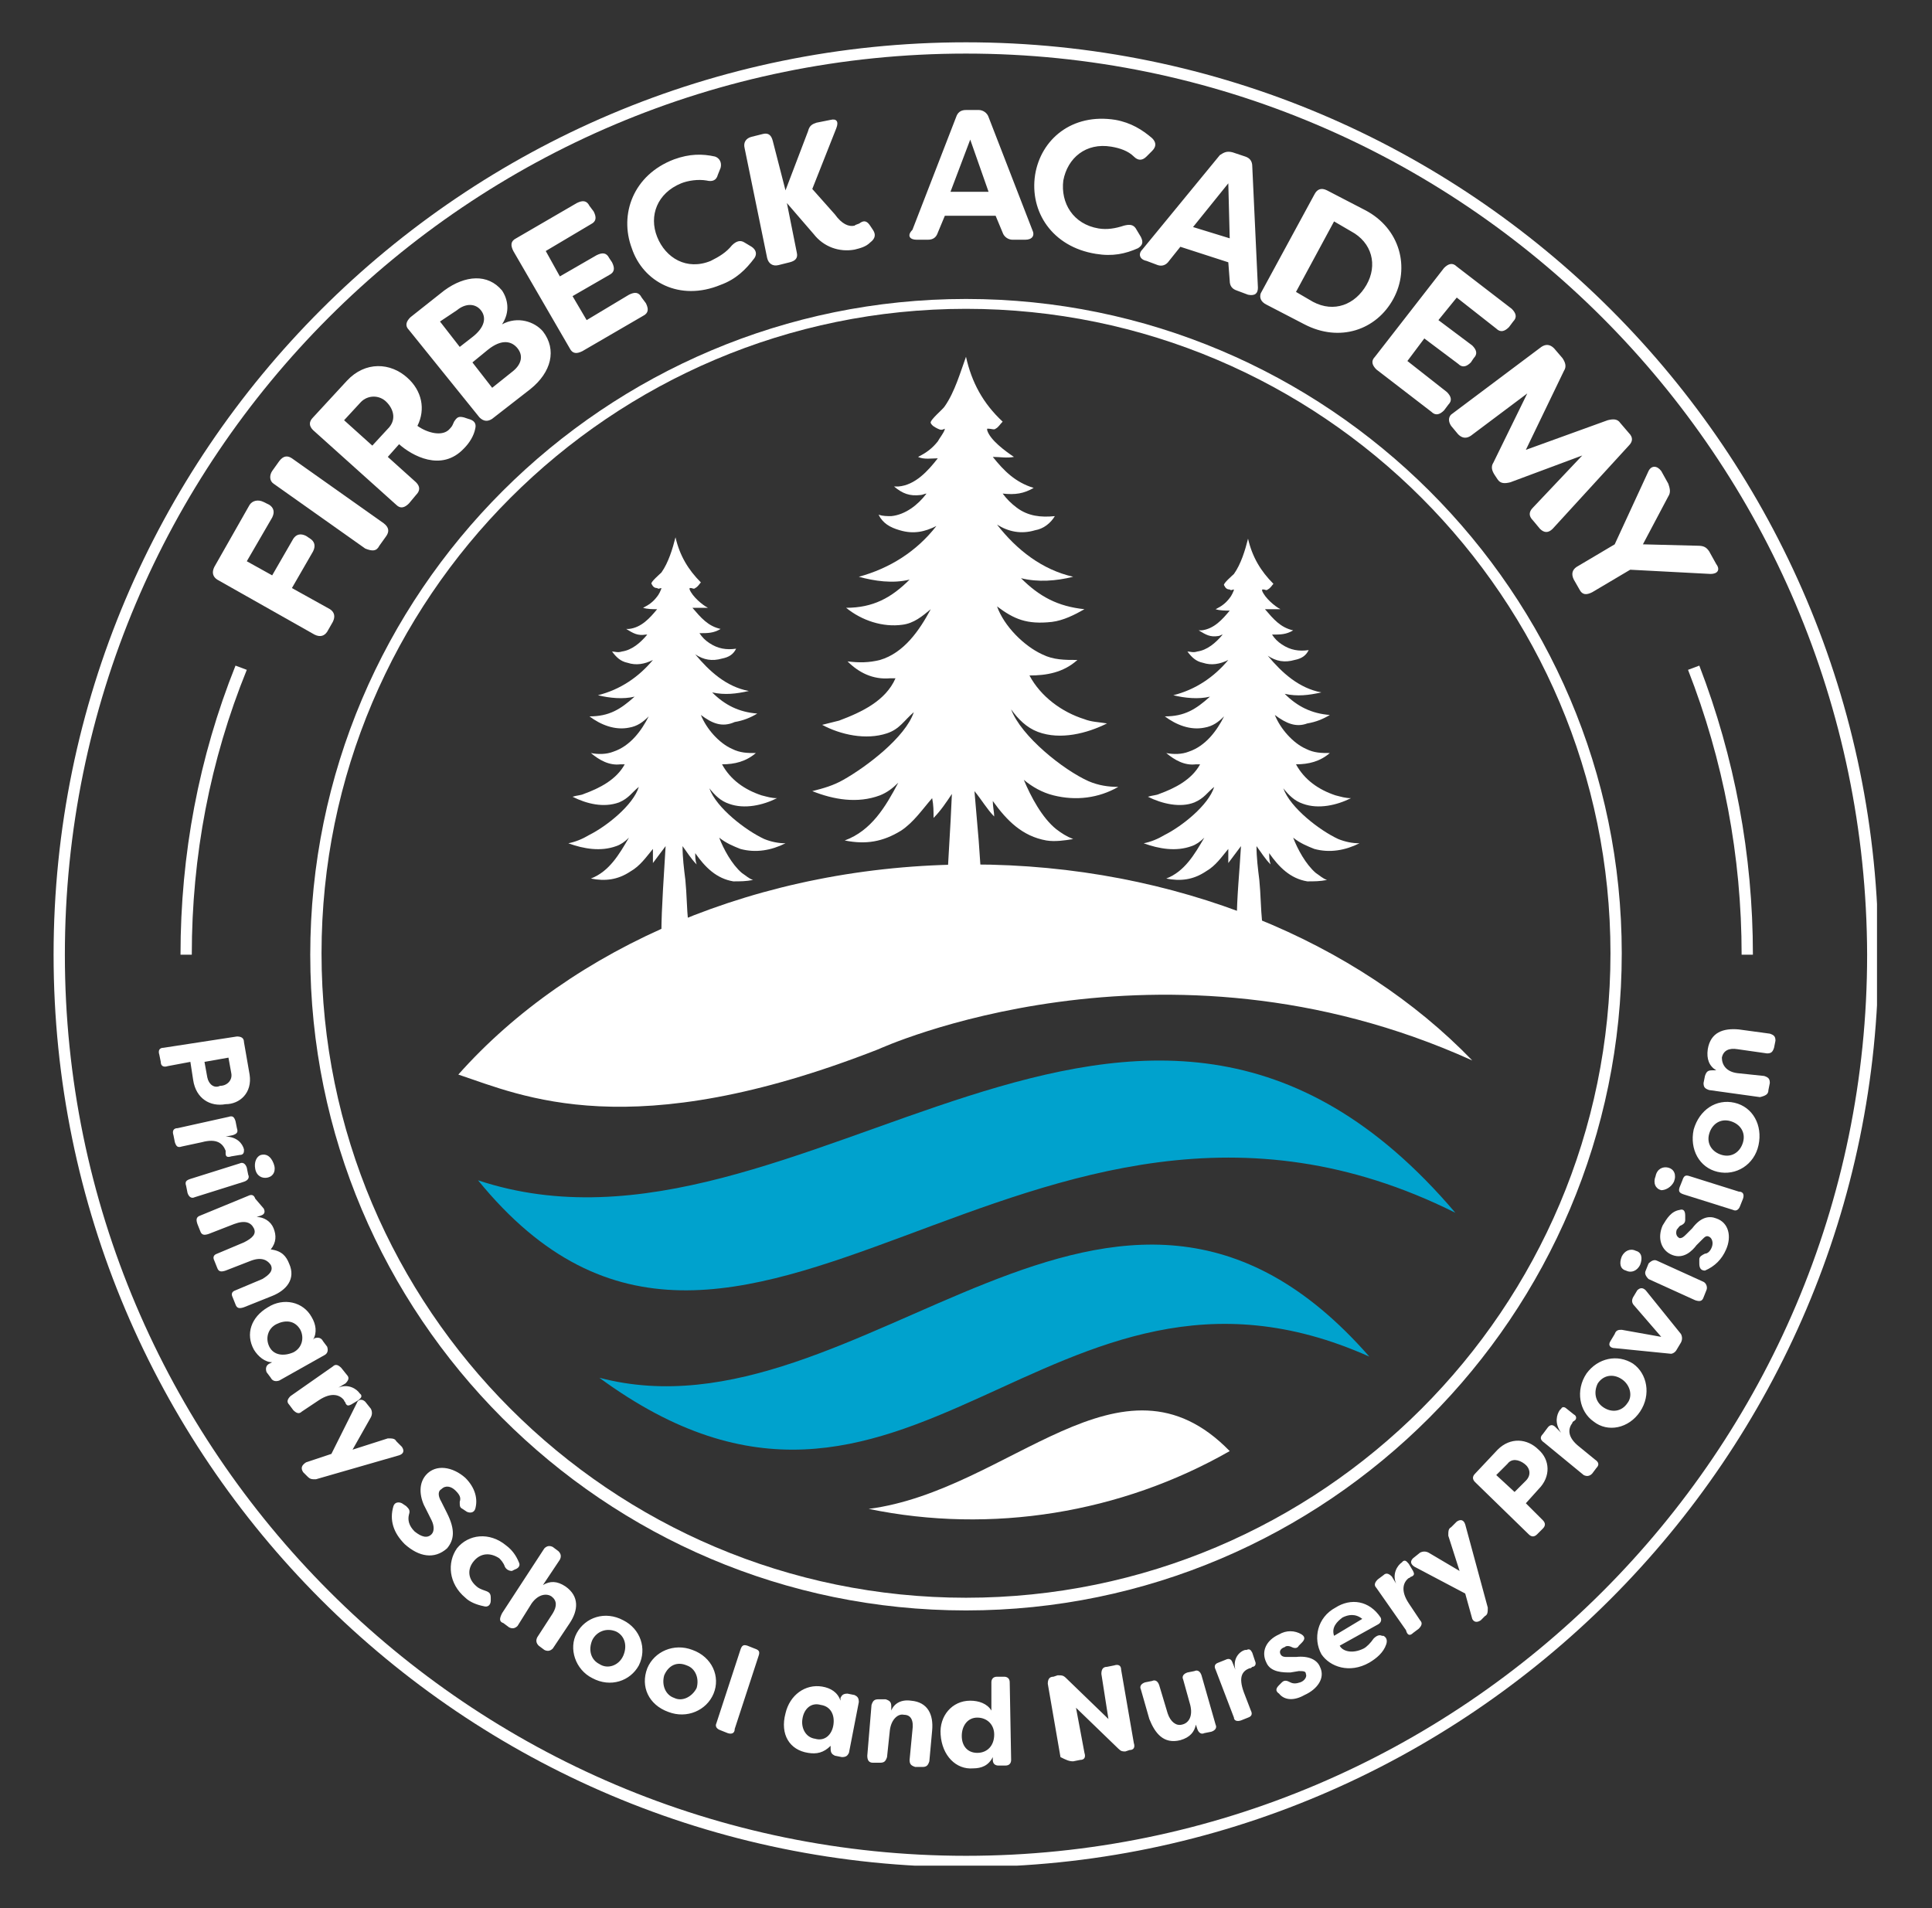
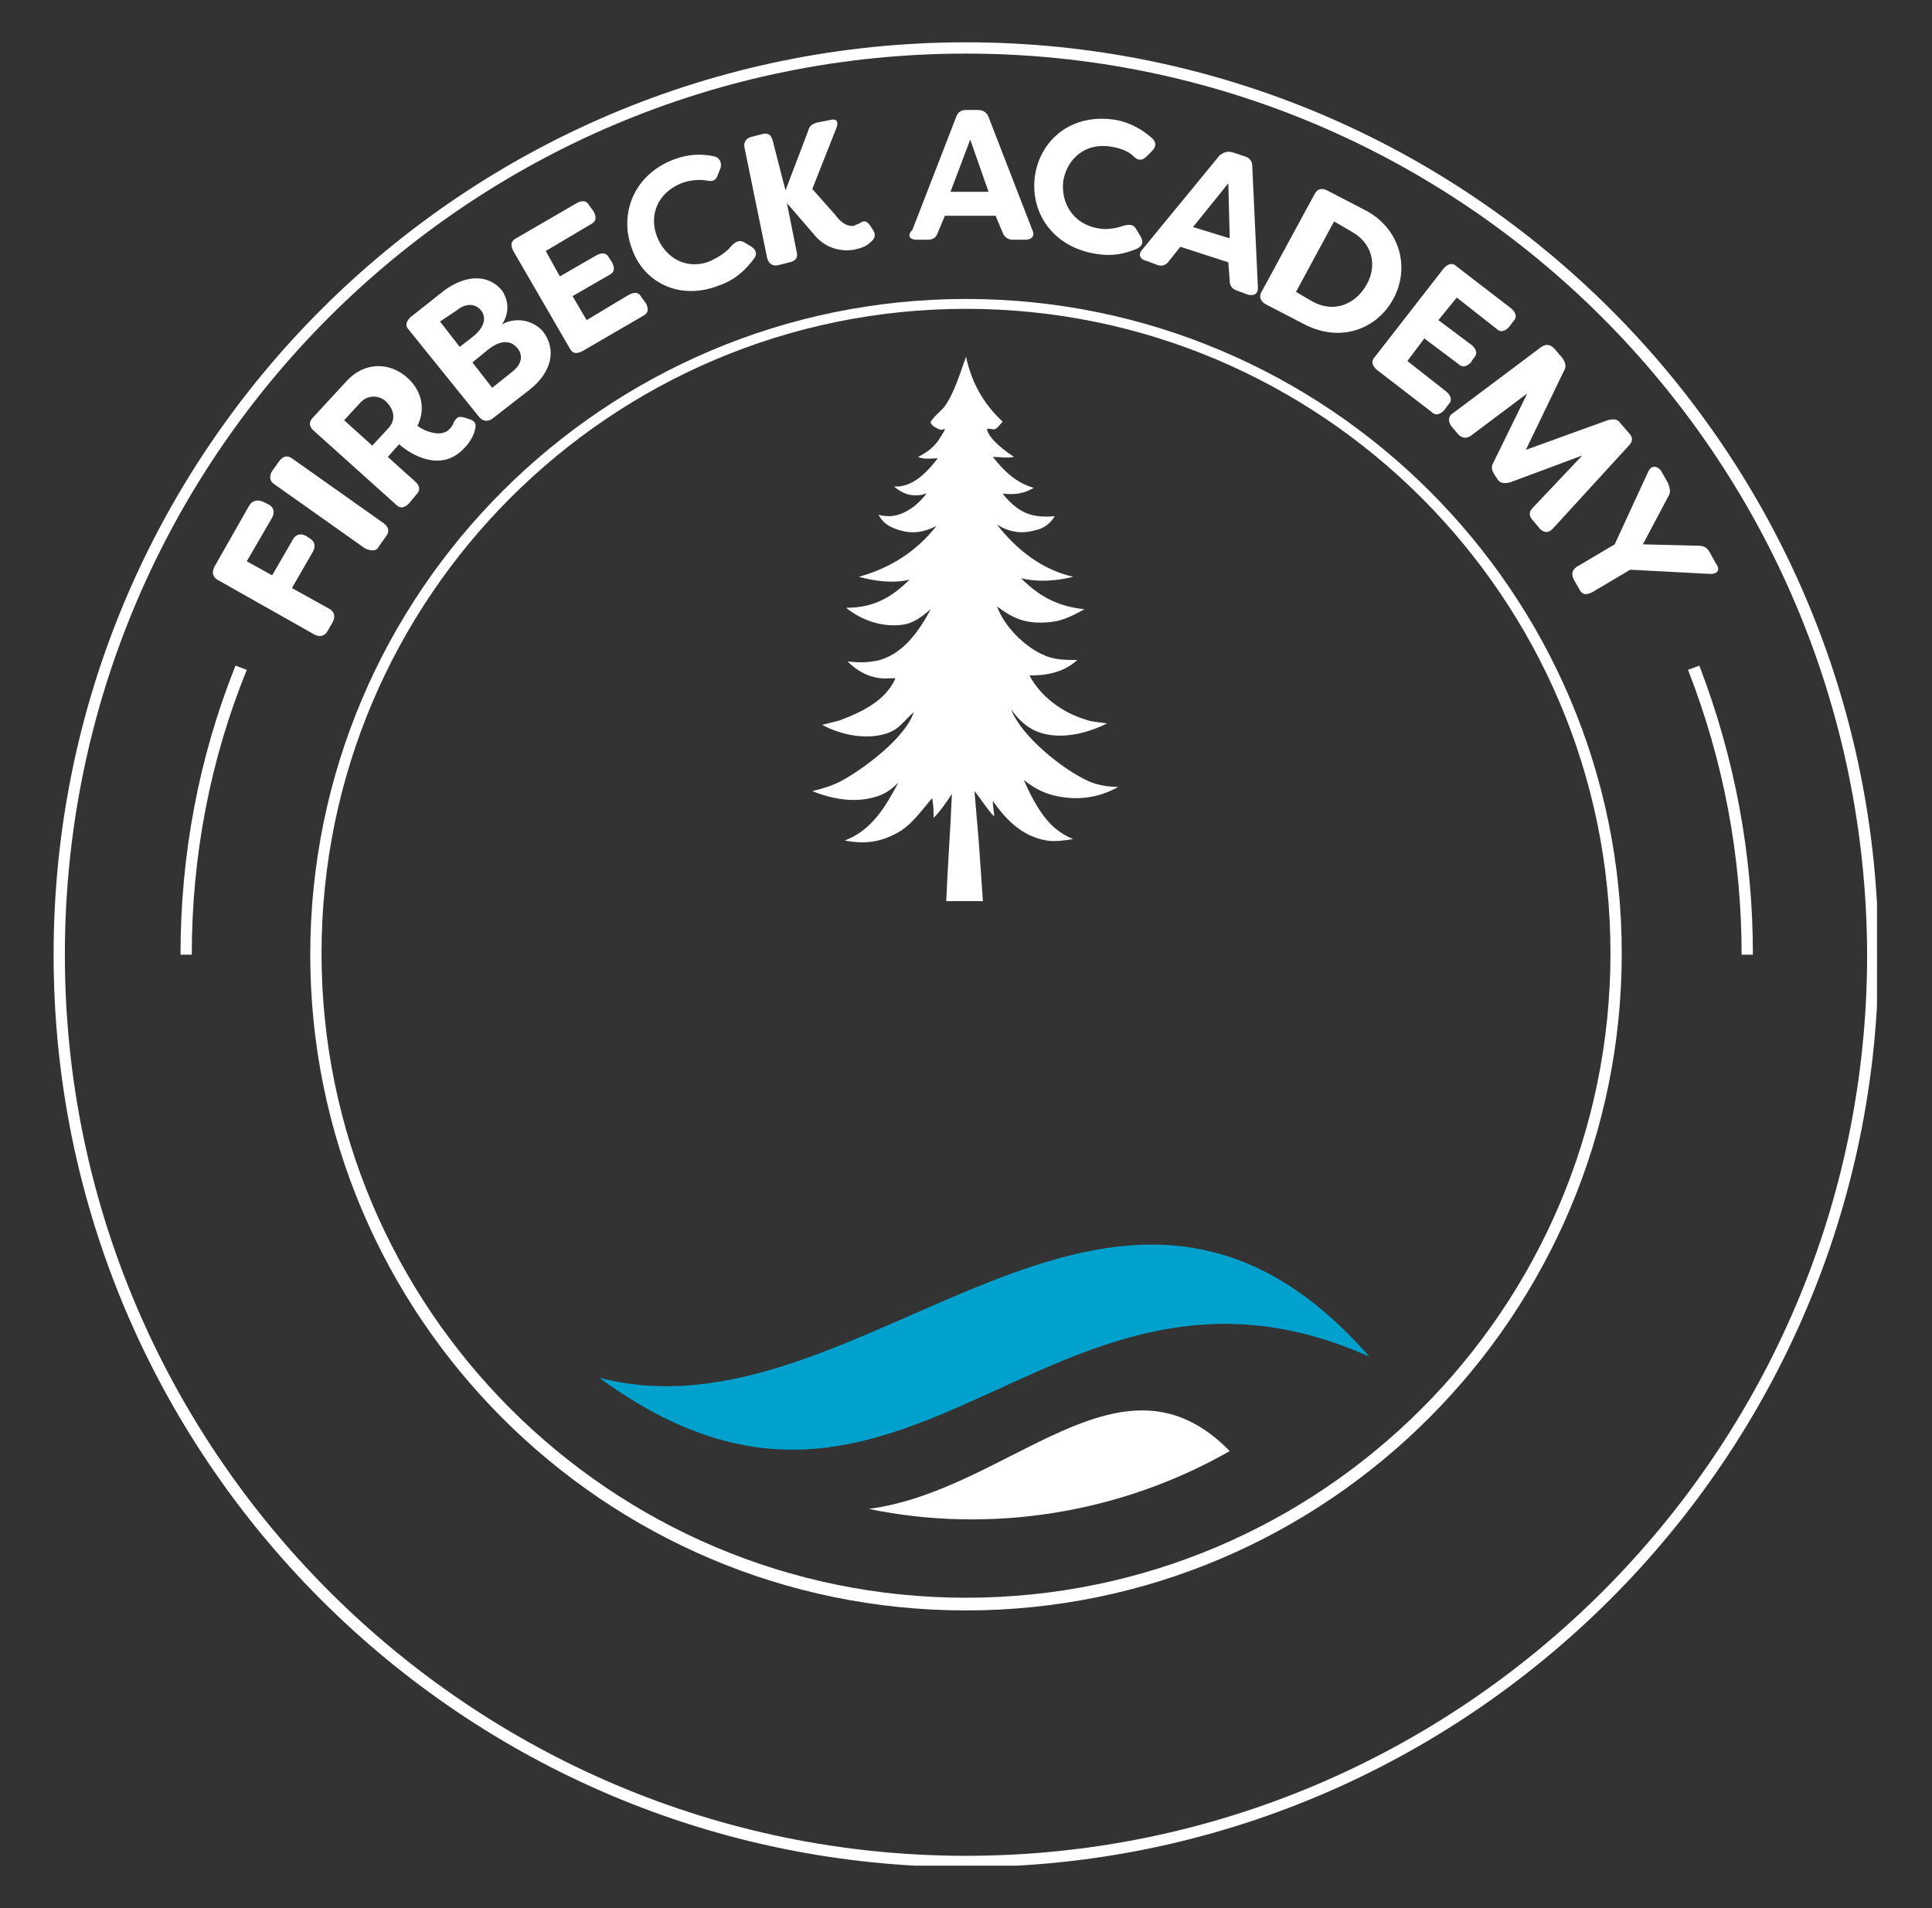
<svg xmlns="http://www.w3.org/2000/svg" xmlns:xlink="http://www.w3.org/1999/xlink" version="1.1" id="Layer_1" x="0px" y="0px" viewBox="0 0 137 135.3" style="enable-background:new 0 0 137 135.3;" xml:space="preserve">
  <rect x="0" y="0" width="137" height="135.3" fill="#333333" stroke="none" />
  <style type="text/css">
	.st0{clip-path:url(#SVGID_00000125579374527942216550000002893556823393688214_);fill:#FFFFFF;}
	.st1{clip-path:url(#SVGID_00000125579374527942216550000002893556823393688214_);fill:#00A2CD;}
</style>
  <g>
    <defs>
      <rect id="SVGID_1_" x="3.7" y="2.9" width="129.4" height="129.4" />
    </defs>
    <clipPath id="SVGID_00000158005503298209842760000003886176294138026673_">
      <use xlink:href="#SVGID_1_" style="overflow:visible;" />
    </clipPath>
    <path style="clip-path:url(#SVGID_00000158005503298209842760000003886176294138026673_);fill:#FFFFFF;" d="M68.5,3.8   C33.2,3.8,4.6,32.4,4.6,67.7c0,35.2,28.7,63.9,63.9,63.9c35.2,0,63.9-28.7,63.9-63.9C132.3,32.4,103.7,3.8,68.5,3.8 M68.5,132.4   c-35.7,0-64.7-29-64.7-64.7c0-35.7,29-64.7,64.7-64.7s64.7,29,64.7,64.7C133.2,103.3,104.1,132.4,68.5,132.4" />
    <path style="clip-path:url(#SVGID_00000158005503298209842760000003886176294138026673_);fill:#FFFFFF;" d="M68.5,21.9   c-25.2,0-45.7,20.5-45.7,45.7s20.5,45.7,45.7,45.7s45.7-20.5,45.7-45.7S93.7,21.9,68.5,21.9 M68.5,114.2   c-25.7,0-46.5-20.9-46.5-46.5c0-25.7,20.9-46.5,46.5-46.5S115,42,115,67.6C115,93.3,94.1,114.2,68.5,114.2" />
    <path style="clip-path:url(#SVGID_00000158005503298209842760000003886176294138026673_);fill:#FFFFFF;" d="M124.3,67.7h-0.8   c0-7-1.3-13.8-3.8-20.2l0.8-0.3C123,53.7,124.3,60.6,124.3,67.7" />
    <path style="clip-path:url(#SVGID_00000158005503298209842760000003886176294138026673_);fill:#FFFFFF;" d="M13.6,67.7h-0.8   c0-7.1,1.3-14,3.9-20.5l0.8,0.3C14.9,53.9,13.6,60.7,13.6,67.7" />
-     <path style="clip-path:url(#SVGID_00000158005503298209842760000003886176294138026673_);fill:#00A2CD;" d="M33.9,83.7   c18.5,22.7,38.9-12.9,69.3,2.3C80.6,59.4,56.8,91.3,33.9,83.7" />
    <path style="clip-path:url(#SVGID_00000158005503298209842760000003886176294138026673_);fill:#FFFFFF;" d="M87.2,102.9   c-7.7,4.4-16.9,5.9-25.6,4.1C71.6,105.7,79.5,95,87.2,102.9" />
    <path style="clip-path:url(#SVGID_00000158005503298209842760000003886176294138026673_);fill:#00A2CD;" d="M42.5,97.7   c21.8,16,31.8-11.7,54.6-1.5C78.9,75.4,61.1,102.6,42.5,97.7" />
-     <path style="clip-path:url(#SVGID_00000158005503298209842760000003886176294138026673_);fill:#FFFFFF;" d="M32.5,76.2   c8-9,21.3-14.9,36.4-14.9c14.5,0,27.4,5.5,35.5,13.9c-22.1-10-42.1-0.8-42.1-0.8C44.7,81.3,37,77.7,32.5,76.2" />
    <path style="clip-path:url(#SVGID_00000158005503298209842760000003886176294138026673_);fill:#FFFFFF;" d="M70.7,43L70.7,43   c0.5,1.4,1.9,2.8,3.2,3.4c0.8,0.4,1.6,0.4,2.5,0.4c-1,0.9-2.2,1.1-3.4,1.1c0.8,1.5,2.3,2.6,3.9,3.1c0.5,0.2,1,0.2,1.6,0.3   c-1.4,0.7-3.3,1.2-4.9,0.6c-0.8-0.3-1.4-0.9-1.9-1.6l0-0.1l0,0.1c0.7,1.9,3.7,4.3,5.5,5.1c0.7,0.3,1.4,0.4,2.1,0.4   c-1.4,0.8-3,1-4.6,0.6c-0.8-0.2-1.5-0.6-2.1-1.1l0,0l0,0c0.5,1.2,1.3,2.7,2.3,3.5c0.4,0.3,0.7,0.5,1.2,0.7   c-0.6,0.1-1.3,0.2-1.9,0.1c-1.7-0.3-2.8-1.4-3.8-2.8c0,0.4,0.1,0.8,0.1,1.1c-0.5-0.5-0.9-1.2-1.4-1.8c0.1,1.2,0.2,2.3,0.3,3.5   c0.1,1.4,0.2,2.9,0.3,4.3l-2.6,0c0.1-2.5,0.3-5.1,0.4-7.6c-0.4,0.6-0.8,1.2-1.3,1.7c0-0.5,0-0.9-0.1-1.4c-0.7,0.8-1.3,1.7-2.2,2.3   c-1.3,0.8-2.5,1-4,0.7c1.9-0.7,2.9-2.4,3.8-4.1c-0.4,0.4-0.8,0.7-1.3,0.9c-1.6,0.6-3.3,0.3-4.8-0.3c0.8-0.2,1.5-0.4,2.2-0.8   c1.6-0.9,4.4-3,5-4.8l0,0l0,0c-0.7,0.6-1,1.2-1.9,1.5c-1.5,0.5-3.3,0.1-4.6-0.6c0.4-0.1,0.8-0.2,1.2-0.3c1.6-0.6,3.3-1.4,4-3   c-0.1,0-0.2,0-0.4,0c-1.2,0.1-2.2-0.4-3-1.2c0.8,0.1,1.5,0.1,2.3-0.1c1.7-0.5,2.8-2.1,3.6-3.6c-0.6,0.5-1.2,1-2,1.1   c-1.4,0.2-2.9-0.3-4-1.2c1.9,0,3.2-0.7,4.5-2c-1.2,0.3-2.5,0.1-3.6-0.2c2.2-0.6,4.1-1.8,5.5-3.6c-0.8,0.4-1.6,0.6-2.6,0.3   c-0.7-0.2-1.2-0.5-1.5-1.1c0.3,0.1,0.6,0.1,0.9,0.1c1-0.1,1.9-0.8,2.5-1.6c-0.1,0-0.3,0.1-0.4,0.1c-0.8,0.1-1.3-0.1-1.9-0.6   c0.1,0,0.2,0,0.3,0c1.2-0.1,2.1-1.1,2.8-2c-0.4,0-1,0.1-1.4-0.1c0.6-0.3,1-0.6,1.4-1.1c0.1-0.2,0.5-0.7,0.5-0.9   c-0.2,0.1-0.3,0.1-0.5,0c-0.2-0.1-0.4-0.2-0.5-0.4c-0.1-0.2,0.9-1,1-1.2c0.7-1,1.1-2.4,1.5-3.5c0.4,1.8,1.2,3.3,2.6,4.6   c-0.2,0.2-0.3,0.4-0.5,0.5c-0.1,0.1-0.3,0-0.5,0c-0.1,0,0,0-0.1,0c0,0.1,0,0.1,0,0.1c0.2,0.7,1.3,1.5,1.9,1.9c-0.5,0.1-1,0-1.5,0   c0.8,1,1.6,1.8,2.9,2.2c-0.7,0.4-1.3,0.5-2.2,0.4c0.3,0.4,0.6,0.7,1,1c0.8,0.6,1.7,0.7,2.7,0.6c-0.3,0.5-0.8,0.9-1.4,1   c-1,0.3-1.9,0.1-2.7-0.4c1.4,1.8,3.2,3.2,5.4,3.7c-1.2,0.3-2.5,0.4-3.7,0.1c1.3,1.3,2.6,2,4.5,2.2c-0.7,0.4-1.5,0.8-2.3,0.9   C72.8,44.3,71.9,43.9,70.7,43L70.7,43z" />
-     <path style="clip-path:url(#SVGID_00000158005503298209842760000003886176294138026673_);fill:#FFFFFF;" d="M90.4,50.7L90.4,50.7   c0.4,1,1.3,2,2.2,2.4c0.6,0.3,1.1,0.3,1.7,0.3c-0.7,0.6-1.5,0.8-2.4,0.8c0.6,1.1,1.6,1.8,2.8,2.2c0.4,0.1,0.7,0.2,1.1,0.2   c-1,0.5-2.3,0.8-3.4,0.4c-0.6-0.2-1-0.6-1.4-1.1l0,0l0,0c0.5,1.4,2.6,3,3.9,3.6c0.5,0.2,1,0.3,1.5,0.3c-1,0.5-2.1,0.7-3.2,0.4   c-0.5-0.2-1-0.4-1.5-0.8l0,0l0,0c0.3,0.8,0.9,1.9,1.6,2.5c0.3,0.2,0.5,0.4,0.8,0.5c-0.5,0.1-0.9,0.1-1.4,0.1c-1.2-0.2-2-1-2.7-2   c0,0.3,0,0.5,0.1,0.8c-0.4-0.4-0.7-0.9-1-1.3c0,0.8,0.1,1.6,0.2,2.4c0.1,1,0.1,2,0.2,3l-1.8,0c0-1.8,0.2-3.6,0.3-5.4   c-0.3,0.4-0.6,0.8-0.9,1.2c0-0.3,0-0.7,0-1c-0.5,0.6-0.9,1.2-1.6,1.6c-0.9,0.6-1.8,0.7-2.8,0.5c1.3-0.5,2-1.7,2.7-2.9   c-0.3,0.3-0.6,0.5-0.9,0.6c-1.1,0.4-2.3,0.2-3.4-0.2c0.5-0.1,1-0.3,1.5-0.6c1.2-0.6,3.1-2.1,3.5-3.4l0,0l0,0   c-0.5,0.4-0.7,0.8-1.4,1.1c-1,0.4-2.3,0.1-3.3-0.4c0.3-0.1,0.6-0.1,0.8-0.2c1.1-0.4,2.3-1,2.9-2.1c-0.1,0-0.2,0-0.3,0   c-0.8,0.1-1.5-0.3-2.1-0.8c0.5,0.1,1.1,0.1,1.6-0.1c1.2-0.4,2-1.5,2.5-2.5c-0.4,0.4-0.8,0.7-1.4,0.8c-1,0.2-2-0.2-2.8-0.8   c1.4,0,2.2-0.5,3.2-1.4c-0.8,0.2-1.8,0.1-2.6-0.1c1.6-0.4,2.9-1.3,3.9-2.5c-0.6,0.3-1.2,0.4-1.8,0.2c-0.5-0.1-0.8-0.4-1.1-0.8   c0.2,0,0.4,0.1,0.7,0c0.7-0.1,1.3-0.6,1.8-1.2c-0.1,0-0.2,0.1-0.3,0.1c-0.6,0.1-0.9-0.1-1.4-0.4c0.1,0,0.1,0,0.2,0   c0.9-0.1,1.5-0.8,2-1.4c-0.3,0-0.7,0-1-0.1c0.4-0.2,0.7-0.4,1-0.8c0.1-0.1,0.3-0.5,0.3-0.6c-0.1,0-0.2,0.1-0.3,0   c-0.2,0-0.3-0.1-0.4-0.3c-0.1-0.1,0.6-0.7,0.7-0.8c0.5-0.7,0.8-1.7,1-2.5c0.3,1.3,0.9,2.3,1.8,3.2c-0.1,0.1-0.2,0.3-0.4,0.4   c-0.1,0.1-0.2,0-0.3,0c-0.1,0,0,0-0.1,0c0,0,0,0.1,0,0.1c0.2,0.5,0.9,1.1,1.3,1.3c-0.4,0-0.7,0-1.1,0c0.6,0.7,1.1,1.3,2,1.5   c-0.5,0.3-0.9,0.3-1.5,0.3c0.2,0.3,0.4,0.5,0.7,0.7c0.6,0.4,1.2,0.5,1.9,0.4c-0.2,0.4-0.5,0.6-1,0.7c-0.7,0.2-1.3,0.1-1.9-0.3   c1,1.2,2.2,2.3,3.8,2.6c-0.9,0.2-1.7,0.3-2.6,0.1c0.9,0.9,1.9,1.4,3.2,1.5c-0.5,0.3-1,0.5-1.6,0.6C91.9,51.6,91.2,51.3,90.4,50.7   L90.4,50.7z" />
-     <path style="clip-path:url(#SVGID_00000158005503298209842760000003886176294138026673_);fill:#FFFFFF;" d="M49.7,50.7L49.7,50.7   c0.4,1,1.3,2,2.2,2.4c0.6,0.3,1.1,0.3,1.7,0.3c-0.7,0.6-1.5,0.8-2.4,0.8c0.6,1.1,1.6,1.8,2.8,2.2c0.4,0.1,0.7,0.2,1.1,0.2   c-1,0.5-2.3,0.8-3.4,0.4c-0.6-0.2-1-0.6-1.4-1.1l0,0l0,0c0.5,1.4,2.6,3,3.9,3.6c0.5,0.2,1,0.3,1.5,0.3c-1,0.5-2.1,0.7-3.2,0.4   c-0.5-0.2-1-0.4-1.5-0.8l0,0l0,0c0.3,0.8,0.9,1.9,1.6,2.5c0.3,0.2,0.5,0.4,0.8,0.5c-0.5,0.1-0.9,0.1-1.4,0.1c-1.2-0.2-2-1-2.7-2   c0,0.3,0,0.5,0.1,0.8c-0.4-0.4-0.7-0.9-1-1.3c0,0.8,0.1,1.6,0.2,2.4c0.1,1,0.1,2,0.2,3l-1.9,0.8c0-1.8,0.2-4.4,0.3-6.2   c-0.3,0.4-0.6,0.8-0.9,1.2c0-0.3,0-0.7,0-1c-0.5,0.6-0.9,1.2-1.6,1.6c-0.9,0.6-1.8,0.7-2.8,0.5c1.3-0.5,2-1.7,2.7-2.9   c-0.3,0.3-0.6,0.5-0.9,0.6c-1.1,0.4-2.3,0.2-3.4-0.2c0.5-0.1,1-0.3,1.5-0.6c1.2-0.6,3.1-2.1,3.5-3.4l0,0l0,0   c-0.5,0.4-0.7,0.8-1.4,1.1c-1.1,0.4-2.3,0.1-3.3-0.4c0.3-0.1,0.6-0.1,0.8-0.2c1.1-0.4,2.3-1,2.9-2.1c-0.1,0-0.2,0-0.3,0   c-0.8,0.1-1.5-0.3-2.1-0.8c0.5,0.1,1.1,0.1,1.6-0.1c1.2-0.4,2-1.5,2.5-2.5c-0.4,0.4-0.8,0.7-1.4,0.8c-1,0.2-2-0.2-2.8-0.8   c1.4,0,2.2-0.5,3.2-1.4c-0.8,0.2-1.8,0.1-2.6-0.1c1.6-0.4,2.9-1.3,3.9-2.5c-0.6,0.3-1.2,0.4-1.8,0.2c-0.5-0.1-0.8-0.4-1.1-0.8   c0.2,0,0.4,0.1,0.7,0c0.7-0.1,1.3-0.6,1.8-1.2C46,45,45.9,45,45.8,45c-0.6,0.1-0.9-0.1-1.4-0.4c0.1,0,0.1,0,0.2,0   c0.9-0.1,1.5-0.8,2-1.4c-0.3,0-0.7,0-1-0.1c0.4-0.2,0.7-0.4,1-0.8c0.1-0.1,0.3-0.5,0.3-0.6c-0.1,0-0.2,0.1-0.3,0   c-0.2,0-0.3-0.1-0.4-0.3c-0.1-0.1,0.6-0.7,0.7-0.8c0.5-0.7,0.8-1.7,1-2.5c0.3,1.3,0.9,2.3,1.8,3.2c-0.1,0.1-0.2,0.3-0.4,0.4   c-0.1,0.1-0.2,0-0.3,0c-0.1,0,0,0-0.1,0c0,0,0,0.1,0,0.1c0.2,0.5,0.9,1.1,1.3,1.3c-0.4,0-0.7,0-1.1,0c0.6,0.7,1.1,1.3,2,1.5   c-0.5,0.3-0.9,0.3-1.5,0.3c0.2,0.3,0.4,0.5,0.7,0.7c0.6,0.4,1.2,0.5,1.9,0.4c-0.2,0.4-0.5,0.6-1,0.7c-0.7,0.2-1.3,0.1-1.9-0.3   c1,1.2,2.2,2.3,3.8,2.6c-0.9,0.2-1.7,0.3-2.6,0.1c0.9,0.9,1.9,1.4,3.2,1.5c-0.5,0.3-1,0.5-1.6,0.6C51.2,51.6,50.5,51.3,49.7,50.7   L49.7,50.7z" />
-     <path style="clip-path:url(#SVGID_00000158005503298209842760000003886176294138026673_);fill:#FFFFFF;" d="M17.7,76.2l-0.4-2.3   c0-0.3-0.2-0.4-0.5-0.4l-5.2,0.8c-0.3,0-0.4,0.2-0.3,0.5l0.1,0.5c0,0.3,0.2,0.4,0.5,0.3l1.6-0.3l0.2,1.3c0.2,1.3,1.2,1.9,2.3,1.7   C17,78.3,17.9,77.5,17.7,76.2 M14.7,76.4l-0.2-1.1l1.7-0.3l0.2,1.1c0.1,0.5-0.3,0.9-0.8,0.9C15.2,77.2,14.8,76.9,14.7,76.4    M12.3,80.5l0.1,0.5c0.1,0.3,0.2,0.4,0.5,0.3l1.4-0.3c1.1-0.3,1.5,0.1,1.7,0.6c0,0.1,0,0.1,0,0.2c0,0.2,0.1,0.3,0.4,0.2l0.6-0.1   c0.2,0,0.3-0.1,0.3-0.3l0-0.1c-0.1-0.4-0.5-0.9-1.3-0.9l0.5-0.1c0.3-0.1,0.4-0.2,0.3-0.5l-0.1-0.5c-0.1-0.3-0.2-0.4-0.5-0.3   L12.6,80C12.3,80,12.2,80.2,12.3,80.5 M18.1,82.9c0.1,0.5,0.5,0.7,0.9,0.6c0.4-0.1,0.6-0.5,0.4-1c-0.2-0.5-0.5-0.7-0.9-0.6   C18.2,82,18,82.4,18.1,82.9 M13.2,84.1l0.1,0.5c0.1,0.3,0.3,0.4,0.5,0.3l3.5-1.1c0.3-0.1,0.4-0.3,0.3-0.5l-0.1-0.5   c-0.1-0.3-0.3-0.4-0.5-0.3l-3.5,1.1C13.2,83.7,13.1,83.8,13.2,84.1 M14,86.8l0.2,0.5c0.1,0.3,0.3,0.3,0.6,0.2l1.8-0.7   c0.8-0.3,1.2-0.1,1.4,0.3c0.2,0.4-0.1,0.7-0.7,1l-1.9,0.8c-0.3,0.1-0.3,0.3-0.2,0.5l0.2,0.5c0.1,0.3,0.3,0.3,0.6,0.2l1.8-0.7   c0.8-0.3,1.2,0,1.4,0.3c0.2,0.4-0.1,0.7-0.6,1l-1.9,0.8c-0.3,0.1-0.3,0.3-0.2,0.5l0.2,0.5c0.1,0.3,0.3,0.3,0.6,0.2l2-0.8   c1-0.4,1.7-1.2,1.2-2.3c-0.2-0.5-0.5-0.9-1.3-1c0.4-0.5,0.4-1,0.2-1.5c-0.2-0.5-0.7-0.8-1.2-0.8l0.3-0.1c0.3-0.1,0.3-0.3,0.2-0.5   L18.1,85c-0.1-0.3-0.3-0.3-0.5-0.2l-3.4,1.4C13.9,86.3,13.9,86.5,14,86.8 M18,95.7c0.3,0.5,0.8,0.9,1.3,0.9l-0.2,0.1   c-0.2,0.1-0.3,0.3-0.2,0.6l0.3,0.4c0.1,0.2,0.3,0.3,0.6,0.2l3.2-1.8c0.2-0.1,0.3-0.3,0.2-0.6l-0.3-0.4c-0.1-0.2-0.3-0.3-0.6-0.2   L22.2,95c0.3-0.5,0.2-1.1-0.1-1.6c-0.6-1.1-2-1.4-3.1-0.7C17.8,93.4,17.4,94.6,18,95.7 M19.1,95.5c-0.3-0.6-0.1-1.3,0.5-1.6   c0.6-0.3,1.3-0.3,1.7,0.4c0.3,0.6,0.1,1.3-0.5,1.6C20.1,96.2,19.4,96.1,19.1,95.5 M20.5,99.6l0.3,0.4c0.2,0.2,0.4,0.3,0.6,0.1   l1.2-0.8c0.9-0.6,1.5-0.4,1.8,0c0,0.1,0.1,0.1,0.1,0.2c0.1,0.2,0.2,0.2,0.4,0.1l0.5-0.3c0.1-0.1,0.3-0.2,0.2-0.4l-0.1-0.1   c-0.2-0.3-0.8-0.7-1.5-0.4l0.5-0.3c0.2-0.2,0.3-0.4,0.1-0.6L24.2,97c-0.2-0.2-0.4-0.3-0.6-0.1l-3,2.1   C20.4,99.2,20.3,99.4,20.5,99.6 M21.5,104.4l0.3,0.3c0.2,0.2,0.3,0.2,0.6,0.2l5.9-1.7c0.3-0.1,0.4-0.3,0.2-0.6l-0.4-0.4   c-0.1-0.2-0.3-0.2-0.6-0.2l-2.5,0.8l1.3-2.3c0.1-0.2,0.1-0.4,0-0.6l-0.4-0.5c-0.2-0.2-0.5-0.2-0.6,0.1l-1.8,3.6l-1.8,0.6   C21.4,103.9,21.3,104.1,21.5,104.4 M28.7,109.5c1,0.9,2.1,1.1,3,0.3c0.5-0.6,0.6-1.3,0-2.5l-0.4-0.8c-0.3-0.5-0.2-0.8,0-0.9   c0.3-0.3,0.7-0.2,1,0.1c0.3,0.3,0.4,0.5,0.3,0.8c0,0.3,0,0.4,0.2,0.5l0.3,0.2c0.2,0.1,0.5,0.1,0.6-0.2c0.2-0.7,0-1.5-0.7-2.2   c-0.9-0.8-2.1-1-2.8-0.2c-0.6,0.7-0.4,1.7,0,2.4l0.4,0.8c0.2,0.4,0.2,0.8,0,1c-0.3,0.3-0.7,0.2-1.2-0.2c-0.4-0.4-0.5-0.8-0.4-1.2   c0.1-0.3,0-0.4-0.2-0.6l-0.3-0.2c-0.2-0.1-0.5-0.1-0.6,0.2C27.6,107.8,27.9,108.7,28.7,109.5 M33,113.3c0.3,0.3,0.8,0.5,1.3,0.6   c0.3,0.1,0.5-0.1,0.5-0.4l0-0.2c0-0.3-0.1-0.4-0.4-0.5c-0.3-0.1-0.5-0.2-0.6-0.3c-0.6-0.5-0.7-1.2-0.2-1.8c0.5-0.6,1.2-0.6,1.8-0.2   c0.1,0.1,0.3,0.3,0.4,0.6c0.1,0.2,0.3,0.3,0.5,0.3l0.2-0.1c0.3-0.1,0.4-0.3,0.3-0.5c-0.2-0.5-0.5-0.9-0.9-1.2   c-1.2-1-2.7-0.8-3.5,0.2C31.7,110.8,31.8,112.3,33,113.3 M35.7,115.1l0.4,0.3c0.2,0.1,0.4,0.1,0.6-0.1l1-1.6   c0.5-0.7,1.1-0.7,1.4-0.5c0.4,0.3,0.4,0.7,0.1,1.2l-1.1,1.7c-0.1,0.2-0.1,0.4,0.1,0.6l0.4,0.3c0.2,0.1,0.4,0.1,0.6-0.1l1.2-1.8   c0.6-0.9,0.7-1.9-0.3-2.6c-0.6-0.4-1.1-0.4-1.6-0.1l1.2-1.8c0.1-0.2,0.1-0.4-0.1-0.6l-0.4-0.3c-0.2-0.1-0.4-0.1-0.6,0.1l-3,4.6   C35.4,114.8,35.4,115,35.7,115.1 M42,119c1.3,0.7,2.7,0.2,3.3-0.9c0.6-1.2,0.1-2.6-1.1-3.2c-1.3-0.7-2.7-0.2-3.3,0.9   C40.3,116.9,40.8,118.4,42,119 M42.5,118c-0.6-0.3-0.8-1-0.5-1.7c0.3-0.6,1-0.9,1.7-0.6c0.6,0.3,0.8,1,0.5,1.7   C43.9,118.1,43.1,118.4,42.5,118 M47.4,121.4c1.3,0.5,2.7-0.1,3.2-1.3c0.5-1.2-0.1-2.6-1.5-3.1c-1.3-0.5-2.7,0.1-3.2,1.3   C45.4,119.6,46,120.9,47.4,121.4 M47.8,120.4c-0.6-0.2-0.9-0.9-0.7-1.6c0.3-0.7,0.9-1,1.6-0.7c0.6,0.2,0.9,0.9,0.7,1.6   C49.1,120.3,48.4,120.7,47.8,120.4 M51.1,122.7l0.5,0.2c0.3,0.1,0.5,0,0.5-0.3l1.7-5.2c0.1-0.3,0-0.4-0.3-0.5l-0.5-0.2   c-0.3-0.1-0.4,0-0.5,0.3l-1.7,5.2C50.7,122.4,50.8,122.6,51.1,122.7 M57.3,124.3c0.6,0.1,1.1,0,1.6-0.5l0,0.2   c0,0.3,0.1,0.4,0.3,0.5l0.5,0.1c0.3,0,0.4-0.1,0.5-0.3l0.7-3.6c0-0.3-0.1-0.4-0.3-0.5l-0.5-0.1c-0.3,0-0.4,0.1-0.5,0.3l0,0.2   c-0.2-0.6-0.7-0.9-1.3-1c-1.2-0.2-2.3,0.6-2.6,1.9C55.3,123,56,124.1,57.3,124.3 M57.8,123.3c-0.7-0.1-1-0.8-0.9-1.4   c0.1-0.7,0.6-1.2,1.3-1c0.7,0.1,1,0.7,0.9,1.4C59,123,58.5,123.5,57.8,123.3 M61.9,125l0.5,0c0.3,0,0.4-0.1,0.5-0.4l0.2-1.9   c0.1-0.8,0.6-1.2,1-1.1c0.5,0,0.7,0.4,0.6,1.1l-0.2,2.1c0,0.3,0.1,0.4,0.4,0.5l0.5,0c0.3,0,0.4-0.1,0.5-0.4l0.2-2.2   c0.1-1.1-0.3-2-1.5-2.1c-0.7-0.1-1.2,0.2-1.4,0.7l0-0.3c0-0.3-0.1-0.4-0.4-0.5l-0.5,0c-0.3,0-0.4,0.1-0.5,0.4l-0.3,3.6   C61.5,124.8,61.6,125,61.9,125 M69,125.4c0.6,0,1.1-0.2,1.4-0.8l0,0.2c0,0.3,0.2,0.4,0.4,0.4l0.5,0c0.3,0,0.4-0.2,0.4-0.4l-0.1-5.5   c0-0.3-0.2-0.4-0.4-0.4l-0.5,0c-0.3,0-0.4,0.2-0.4,0.4l0,2c-0.3-0.5-0.9-0.7-1.5-0.7c-1.3,0-2.2,1.1-2.1,2.4   C66.8,124.5,67.8,125.5,69,125.4 M69.3,124.3c-0.7,0-1.1-0.5-1.1-1.2c0-0.7,0.4-1.3,1.1-1.3c0.7,0,1.2,0.5,1.2,1.2   C70.5,123.8,70,124.3,69.3,124.3 M76.1,124.9l0.5-0.1c0.3,0,0.4-0.2,0.3-0.5l-0.6-3.2l3,2.9c0.2,0.2,0.3,0.2,0.5,0.2l0.3-0.1   c0.3,0,0.4-0.2,0.3-0.5l-0.9-5.2c0-0.3-0.2-0.4-0.5-0.3l-0.5,0.1c-0.3,0-0.4,0.2-0.4,0.5l0.5,3.2l-3-2.9c-0.2-0.2-0.3-0.2-0.6-0.2   l-0.3,0.1c-0.3,0-0.4,0.2-0.4,0.5l0.9,5.2C75.6,124.8,75.8,124.9,76.1,124.9 M83.7,123.4c0.7-0.2,1-0.6,1.1-1.1l0.1,0.3   c0.1,0.3,0.3,0.4,0.5,0.3l0.5-0.1c0.3-0.1,0.4-0.3,0.3-0.5l-1-3.5c-0.1-0.3-0.3-0.4-0.5-0.3l-0.5,0.1c-0.3,0.1-0.4,0.3-0.3,0.5   l0.5,1.8c0.2,0.8-0.1,1.3-0.6,1.4c-0.4,0.1-0.8-0.2-1-0.8l-0.6-2c-0.1-0.3-0.3-0.4-0.5-0.3l-0.5,0.1c-0.3,0.1-0.4,0.3-0.3,0.5   l0.6,2.1C81.9,122.9,82.5,123.7,83.7,123.4 M88,122l0.5-0.2c0.3-0.1,0.3-0.3,0.2-0.5l-0.5-1.3c-0.4-1.1-0.1-1.5,0.4-1.7   c0.1,0,0.1,0,0.2-0.1c0.2,0,0.3-0.2,0.2-0.4l-0.2-0.6c-0.1-0.2-0.2-0.3-0.4-0.2l-0.1,0c-0.4,0.1-0.9,0.6-0.7,1.4l-0.2-0.5   c-0.1-0.3-0.3-0.3-0.5-0.2l-0.5,0.2c-0.3,0.1-0.3,0.3-0.2,0.5l1.3,3.4C87.5,122,87.7,122.1,88,122 M92.5,120.2   c0.9-0.4,1.5-1.2,1.1-2c-0.2-0.5-0.8-0.8-1.7-0.7l-0.6,0c-0.2,0-0.4,0-0.5-0.2c-0.1-0.2,0-0.4,0.3-0.5c0.1-0.1,0.3-0.1,0.5,0   c0.2,0.1,0.4,0.1,0.5-0.1l0.2-0.2c0.2-0.2,0.3-0.4,0-0.6c-0.5-0.3-1.1-0.3-1.6,0c-0.9,0.4-1.3,1.2-0.9,2c0.3,0.7,1.2,0.7,1.7,0.7   l0.6-0.1c0.3,0,0.5,0,0.5,0.2c0.1,0.2-0.1,0.5-0.4,0.6c-0.3,0.1-0.5,0.1-0.7,0c-0.2-0.1-0.4-0.2-0.6,0l-0.2,0.2   c-0.2,0.2-0.3,0.4,0,0.6C91.1,120.6,91.8,120.6,92.5,120.2 M97.1,117.9c0.5-0.3,1-0.7,1.2-1.3c0.1-0.3,0-0.5-0.2-0.6L98,116   c-0.2-0.1-0.4,0-0.6,0.2c-0.2,0.3-0.5,0.6-0.7,0.7c-0.8,0.4-1.5,0.2-1.7-0.2l2.7-1.5c0.2-0.1,0.3-0.3,0.2-0.5   c-0.8-1.2-2.1-1.4-3.2-0.7c-1.3,0.7-1.6,2.2-1,3.3C94.3,118.2,95.7,118.7,97.1,117.9 M94.6,116c-0.2-0.6,0.2-1,0.6-1.3   c0.4-0.2,0.9-0.3,1.4,0.1L94.6,116z M100.2,115.8l0.4-0.3c0.2-0.2,0.3-0.4,0.1-0.6l-0.8-1.2c-0.6-0.9-0.4-1.5,0-1.8   c0.1,0,0.1-0.1,0.2-0.1c0.2-0.1,0.2-0.2,0.1-0.4l-0.3-0.5c-0.1-0.1-0.2-0.3-0.4-0.2l-0.1,0.1c-0.3,0.2-0.7,0.8-0.4,1.5l-0.3-0.5   c-0.2-0.2-0.4-0.3-0.6-0.1l-0.4,0.3c-0.2,0.2-0.3,0.4-0.1,0.6l2.1,3C99.8,116,100,116,100.2,115.8 M105,114.9l0.3-0.3   c0.2-0.1,0.2-0.3,0.2-0.6l-1.6-5.9c-0.1-0.3-0.3-0.4-0.6-0.2l-0.4,0.4c-0.2,0.1-0.2,0.3-0.2,0.6l0.8,2.5l-2.2-1.3   c-0.2-0.1-0.4-0.1-0.6,0l-0.5,0.4c-0.2,0.2-0.2,0.4,0.1,0.6l3.6,1.9l0.5,1.8C104.5,115,104.7,115.1,105,114.9 M106.2,102.8   l-1.6,1.7c-0.2,0.2-0.2,0.4,0,0.6l3.8,3.7c0.2,0.2,0.4,0.2,0.6,0l0.4-0.4c0.2-0.2,0.2-0.4,0-0.6l-1.2-1.2l0.9-1   c0.9-0.9,0.8-2.1,0-2.8C108.3,102,107.1,101.9,106.2,102.8 M108.2,105l-0.8,0.8l-1.3-1.2l0.8-0.8c0.3-0.4,0.8-0.3,1.2,0   C108.5,104.1,108.6,104.6,108.2,105 M112.9,104.5l0.3-0.4c0.2-0.2,0.2-0.4-0.1-0.6l-1.1-0.9c-0.9-0.7-0.8-1.3-0.5-1.7   c0-0.1,0.1-0.1,0.2-0.2c0.1-0.1,0.1-0.3-0.1-0.4l-0.5-0.4c-0.1-0.1-0.3-0.2-0.4,0l-0.1,0.1c-0.2,0.3-0.4,0.9,0.1,1.6l-0.4-0.4   c-0.2-0.2-0.4-0.2-0.6,0.1l-0.3,0.4c-0.2,0.2-0.2,0.4,0.1,0.6l2.8,2.3C112.5,104.7,112.7,104.7,112.9,104.5 M116.3,100.1   c0.8-1.2,0.5-2.7-0.5-3.4c-1.1-0.7-2.5-0.4-3.3,0.7c-0.8,1.2-0.5,2.7,0.5,3.4C114,101.6,115.5,101.3,116.3,100.1 M115.4,99.5   c-0.4,0.6-1.1,0.7-1.7,0.3c-0.6-0.4-0.7-1.1-0.4-1.7c0.4-0.6,1.1-0.7,1.7-0.3C115.6,98.2,115.8,99,115.4,99.5 M118.9,95.7l0.3-0.5   c0.1-0.2,0.1-0.4,0-0.6l-2.5-3.1c-0.2-0.2-0.4-0.2-0.6,0l-0.3,0.5c-0.1,0.2-0.1,0.4,0.1,0.6l1.9,2.2l-2.8-0.5c-0.2,0-0.4,0-0.5,0.3   l-0.3,0.5c-0.2,0.3,0,0.5,0.3,0.5l4,0.4C118.6,96,118.8,95.9,118.9,95.7 M116.3,89.7c0.2-0.5,0.1-0.9-0.3-1c-0.4-0.2-0.8,0-1,0.4   c-0.2,0.5-0.1,0.9,0.3,1C115.7,90.3,116.1,90.1,116.3,89.7 M120.8,92l0.2-0.5c0.1-0.2,0-0.5-0.2-0.6l-3.3-1.5   c-0.2-0.1-0.4,0-0.6,0.2l-0.2,0.5c-0.1,0.2,0,0.4,0.2,0.6l3.3,1.5C120.5,92.3,120.7,92.3,120.8,92 M122.4,88.6   c0.4-0.9,0.2-1.9-0.7-2.2c-0.5-0.2-1.1-0.1-1.7,0.7l-0.4,0.4c-0.2,0.2-0.3,0.3-0.5,0.3c-0.2-0.1-0.3-0.3-0.2-0.6   c0.1-0.1,0.2-0.3,0.3-0.3c0.2-0.1,0.3-0.2,0.3-0.4l0-0.3c0-0.3-0.1-0.5-0.4-0.4c-0.6,0.1-0.9,0.6-1.2,1.1c-0.4,0.9-0.1,1.8,0.7,2.1   c0.8,0.3,1.4-0.3,1.7-0.7l0.4-0.4c0.2-0.2,0.3-0.3,0.5-0.2c0.2,0.1,0.3,0.4,0.2,0.7c-0.1,0.3-0.3,0.5-0.5,0.5   c-0.2,0.1-0.4,0.2-0.4,0.4l0,0.3c0,0.3,0.1,0.5,0.4,0.5C121.6,89.8,122.1,89.3,122.4,88.6 M118.7,83.8c0.2-0.5,0-0.9-0.4-1   c-0.4-0.1-0.8,0.1-0.9,0.6c-0.2,0.5,0,0.9,0.4,1C118.1,84.4,118.5,84.2,118.7,83.8 M123.4,85.5l0.2-0.5c0.1-0.3,0-0.5-0.3-0.5   l-3.5-1.1c-0.3-0.1-0.4,0-0.5,0.3l-0.2,0.5c-0.1,0.3,0,0.4,0.3,0.5l3.5,1.1C123.1,85.9,123.3,85.8,123.4,85.5 M124.7,81.2   c0.3-1.4-0.4-2.7-1.7-3c-1.3-0.3-2.5,0.5-2.9,1.9c-0.3,1.4,0.4,2.7,1.7,3C123.1,83.4,124.4,82.6,124.7,81.2 M123.6,81   c-0.2,0.7-0.8,1.1-1.5,0.9c-0.7-0.2-1.1-0.8-0.9-1.5c0.2-0.7,0.8-1.1,1.5-0.9C123.4,79.7,123.8,80.3,123.6,81 M125.4,77.3l0.1-0.5   c0-0.3-0.1-0.4-0.4-0.5l-1.9-0.2c-0.8-0.1-1.1-0.6-1.1-1.1c0.1-0.5,0.5-0.7,1.1-0.6l2.1,0.3c0.3,0,0.4-0.1,0.5-0.4l0.1-0.5   c0-0.3-0.1-0.4-0.4-0.5l-2.2-0.3c-1.1-0.1-2,0.2-2.2,1.4c-0.1,0.7,0.1,1.2,0.6,1.5l-0.3,0c-0.3,0-0.4,0.1-0.5,0.4l-0.1,0.5   c0,0.3,0.1,0.4,0.4,0.5l3.6,0.5C125.2,77.7,125.4,77.6,125.4,77.3" />
    <path style="clip-path:url(#SVGID_00000158005503298209842760000003886176294138026673_);fill:#FFFFFF;" d="M17.7,35.8l-2.5,4.4   c-0.2,0.4-0.1,0.7,0.2,0.9l6.9,3.9c0.4,0.2,0.7,0.1,0.9-0.2l0.4-0.7c0.2-0.4,0.1-0.7-0.2-0.9l-2.7-1.5l1.5-2.6   c0.2-0.4,0.1-0.7-0.2-0.9l-0.3-0.2c-0.4-0.2-0.7-0.1-0.9,0.2l-1.5,2.6l-1.8-1l1.8-3.1c0.2-0.4,0.1-0.7-0.2-0.9l-0.4-0.2   C18.3,35.4,17.9,35.5,17.7,35.8 M26.9,38.7l0.5-0.7c0.2-0.3,0.2-0.6-0.2-0.9l-6.5-4.6c-0.3-0.2-0.6-0.2-0.9,0.2l-0.5,0.7   c-0.2,0.3-0.2,0.7,0.1,0.9l6.5,4.6C26.4,39.1,26.7,39.1,26.9,38.7 M32.9,31.8c0.4-0.4,0.7-0.9,0.8-1.4c0.1-0.4-0.1-0.6-0.5-0.7   l-0.3-0.1c-0.4-0.1-0.5,0-0.7,0.3c-0.1,0.2-0.1,0.3-0.3,0.5c-0.5,0.6-1.6,0.3-2.3-0.2c0.6-1.2,0.3-2.5-0.7-3.4   c-1.2-1.1-3-1.2-4.3,0.2l-2.4,2.6c-0.3,0.3-0.3,0.6,0,0.9l5.9,5.3c0.3,0.3,0.6,0.2,0.9-0.1l0.5-0.6c0.3-0.3,0.3-0.6,0-0.9l-2-1.8   l0.8-0.9C29.2,32.3,31.3,33.5,32.9,31.8 M26.4,31.6l-2-1.8l1.2-1.3c0.5-0.5,1.3-0.5,1.8,0c0.5,0.5,0.7,1.2,0.2,1.8L26.4,31.6z    M35.6,23c0.6-0.9,0.4-1.8,0-2.4c-1-1.2-2.6-1.1-4.1,0l-2.4,1.9c-0.3,0.3-0.4,0.6-0.1,0.9l5,6.2c0.3,0.3,0.6,0.3,0.9,0.1l2.7-2.1   c1.5-1.2,1.9-2.8,0.9-4.1C37.9,22.8,36.7,22.4,35.6,23 M32.4,22c0.6-0.5,1.3-0.5,1.7,0c0.4,0.5,0.3,1.2-0.6,1.9l-0.9,0.7l-1.4-1.8   L32.4,22z M36.4,26.3l-1.5,1.2l-1.4-1.8l1.1-0.9c1-0.8,1.7-0.6,2.1-0.1C37.1,25.2,37,25.8,36.4,26.3 M41.9,15.9   c0.4-0.2,0.4-0.5,0.2-0.9l-0.3-0.4c-0.2-0.4-0.5-0.4-0.9-0.2l-4.3,2.5c-0.4,0.2-0.4,0.5-0.2,0.9l4,6.9c0.2,0.4,0.5,0.4,0.9,0.2   l4.3-2.5c0.4-0.2,0.4-0.5,0.2-0.9l-0.3-0.4c-0.2-0.4-0.5-0.4-0.9-0.2l-3,1.8l-1-1.7l2.6-1.5c0.4-0.2,0.4-0.5,0.2-0.9l-0.2-0.3   c-0.2-0.4-0.5-0.4-0.9-0.2l-2.6,1.5l-1-1.8L41.9,15.9z M51.1,20.2c1.1-0.4,1.8-1.1,2.4-1.9c0.2-0.3,0.1-0.6-0.2-0.8l-0.5-0.3   c-0.3-0.2-0.6-0.1-0.9,0.2c-0.4,0.5-0.9,0.8-1.5,1.1c-1.7,0.7-3.2-0.2-3.8-1.7c-0.6-1.5,0-3.1,1.7-3.8c0.5-0.2,1.2-0.3,1.8-0.2   c0.4,0.1,0.7,0,0.8-0.4l0.2-0.5c0.1-0.4-0.1-0.7-0.4-0.8c-0.9-0.2-1.8-0.2-2.9,0.2c-2.9,1.1-3.9,3.9-3,6.3   C45.6,20,48.2,21.4,51.1,20.2 M60.6,17.7c0.4-0.1,0.8-0.2,1.1-0.5c0.4-0.3,0.4-0.6,0.2-0.9l-0.2-0.3c-0.2-0.3-0.4-0.4-0.7-0.2   c-0.1,0.1-0.3,0.1-0.4,0.2c-0.4,0.1-0.9-0.1-1.4-0.8l-1.6-1.8l1.7-4.3c0.2-0.5,0-0.7-0.4-0.6l-1,0.2c-0.3,0.1-0.5,0.2-0.6,0.6   l-1.6,4.2L54.8,10c-0.1-0.4-0.3-0.6-0.7-0.5l-0.8,0.2c-0.4,0.1-0.6,0.4-0.5,0.8l1.6,7.8c0.1,0.4,0.4,0.6,0.8,0.5l0.8-0.2   c0.4-0.1,0.6-0.3,0.5-0.7l-0.7-3.5l1.9,2.2C58.4,17.5,59.5,17.9,60.6,17.7 M65,17l0.8,0c0.4,0,0.6-0.2,0.7-0.5l0.5-1.2l3.6,0   l0.5,1.2c0.1,0.3,0.4,0.5,0.7,0.5l0.9,0c0.5,0,0.7-0.3,0.5-0.7l-3.1-8c-0.1-0.3-0.4-0.5-0.7-0.5l-0.9,0c-0.4,0-0.6,0.2-0.7,0.5   l-3.1,8C64.3,16.7,64.5,17,65,17 M67.4,13.6l1.4-3.7l1.3,3.7L67.4,13.6z M77.7,18c1.2,0.2,2.1,0,3-0.4c0.3-0.2,0.4-0.4,0.2-0.8   l-0.3-0.5c-0.2-0.4-0.5-0.4-0.9-0.3c-0.6,0.2-1.2,0.3-1.8,0.2c-1.8-0.3-2.7-1.8-2.5-3.4c0.3-1.6,1.6-2.7,3.4-2.4   c0.6,0.1,1.2,0.3,1.6,0.7c0.3,0.3,0.6,0.3,0.9,0l0.4-0.4c0.3-0.3,0.3-0.6,0-0.9c-0.7-0.6-1.5-1.1-2.6-1.3c-3.1-0.5-5.3,1.4-5.7,3.9   C73,15,74.6,17.5,77.7,18 M81.3,18.5l0.8,0.3c0.3,0.1,0.6,0,0.8-0.3l0.8-1l3.4,1.1l0.1,1.3c0,0.4,0.2,0.6,0.5,0.7l0.8,0.3   c0.5,0.1,0.7-0.1,0.7-0.5l-0.4-8.6c0-0.4-0.2-0.6-0.5-0.7l-0.9-0.3c-0.4-0.1-0.6,0-0.9,0.2L81,17.7C80.7,18,80.8,18.4,81.3,18.5    M84.6,16.1l2.5-3.1l0.1,3.9L84.6,16.1z M89.8,21.6l2.7,1.4c2.5,1.3,5.1,0.4,6.3-1.8c1.2-2.2,0.5-5-2-6.3l-2.7-1.4   c-0.4-0.2-0.7-0.1-0.9,0.3l-3.8,7C89.3,21.1,89.4,21.4,89.8,21.6 M91.9,20.7l2.7-5l1.2,0.7c1.5,0.8,1.9,2.4,1.1,3.8   c-0.8,1.4-2.3,2-3.8,1.2L91.9,20.7z M106.1,23.3c0.3,0.3,0.6,0.2,0.9-0.1l0.3-0.4c0.3-0.3,0.2-0.6-0.1-0.9l-3.9-3   c-0.3-0.3-0.6-0.2-0.9,0.1l-4.9,6.3c-0.3,0.3-0.2,0.6,0.1,0.9l3.9,3c0.3,0.3,0.6,0.2,0.9-0.1l0.3-0.4c0.3-0.3,0.2-0.6-0.1-0.9   l-2.8-2.2l1.2-1.6l2.4,1.8c0.3,0.3,0.6,0.2,0.9-0.1l0.2-0.3c0.3-0.3,0.2-0.6-0.1-0.9l-2.4-1.8l1.3-1.6L106.1,23.3z M102.9,30.2   l0.5,0.6c0.3,0.3,0.6,0.3,0.9,0.1l4-3l-2.4,4.9c-0.2,0.3-0.1,0.6,0.1,0.9l0.2,0.3c0.2,0.3,0.5,0.3,0.9,0.2l5.1-1.9l-3.5,3.7   c-0.3,0.3-0.3,0.6,0,0.9l0.5,0.6c0.3,0.3,0.6,0.3,0.9,0l5.4-5.9c0.3-0.3,0.3-0.6,0-0.9l-0.6-0.7c-0.2-0.3-0.5-0.3-0.9-0.2l-5.8,2.1   l2.7-5.6c0.2-0.3,0.1-0.6-0.1-0.9l-0.6-0.7c-0.3-0.3-0.6-0.3-0.9-0.1l-6.4,4.8C102.7,29.6,102.7,29.9,102.9,30.2 M111.6,41.1   l0.4,0.7c0.2,0.4,0.5,0.4,0.9,0.2l2.7-1.6l5.7,0.3c0.5,0,0.7-0.3,0.4-0.7l-0.5-0.9c-0.2-0.3-0.4-0.4-0.8-0.4l-3.9-0.1l1.8-3.4   c0.2-0.3,0.1-0.6,0-0.9l-0.5-0.9c-0.3-0.4-0.7-0.4-0.9,0l-2.4,5.2l-2.7,1.6C111.5,40.4,111.4,40.7,111.6,41.1" />
  </g>
</svg>